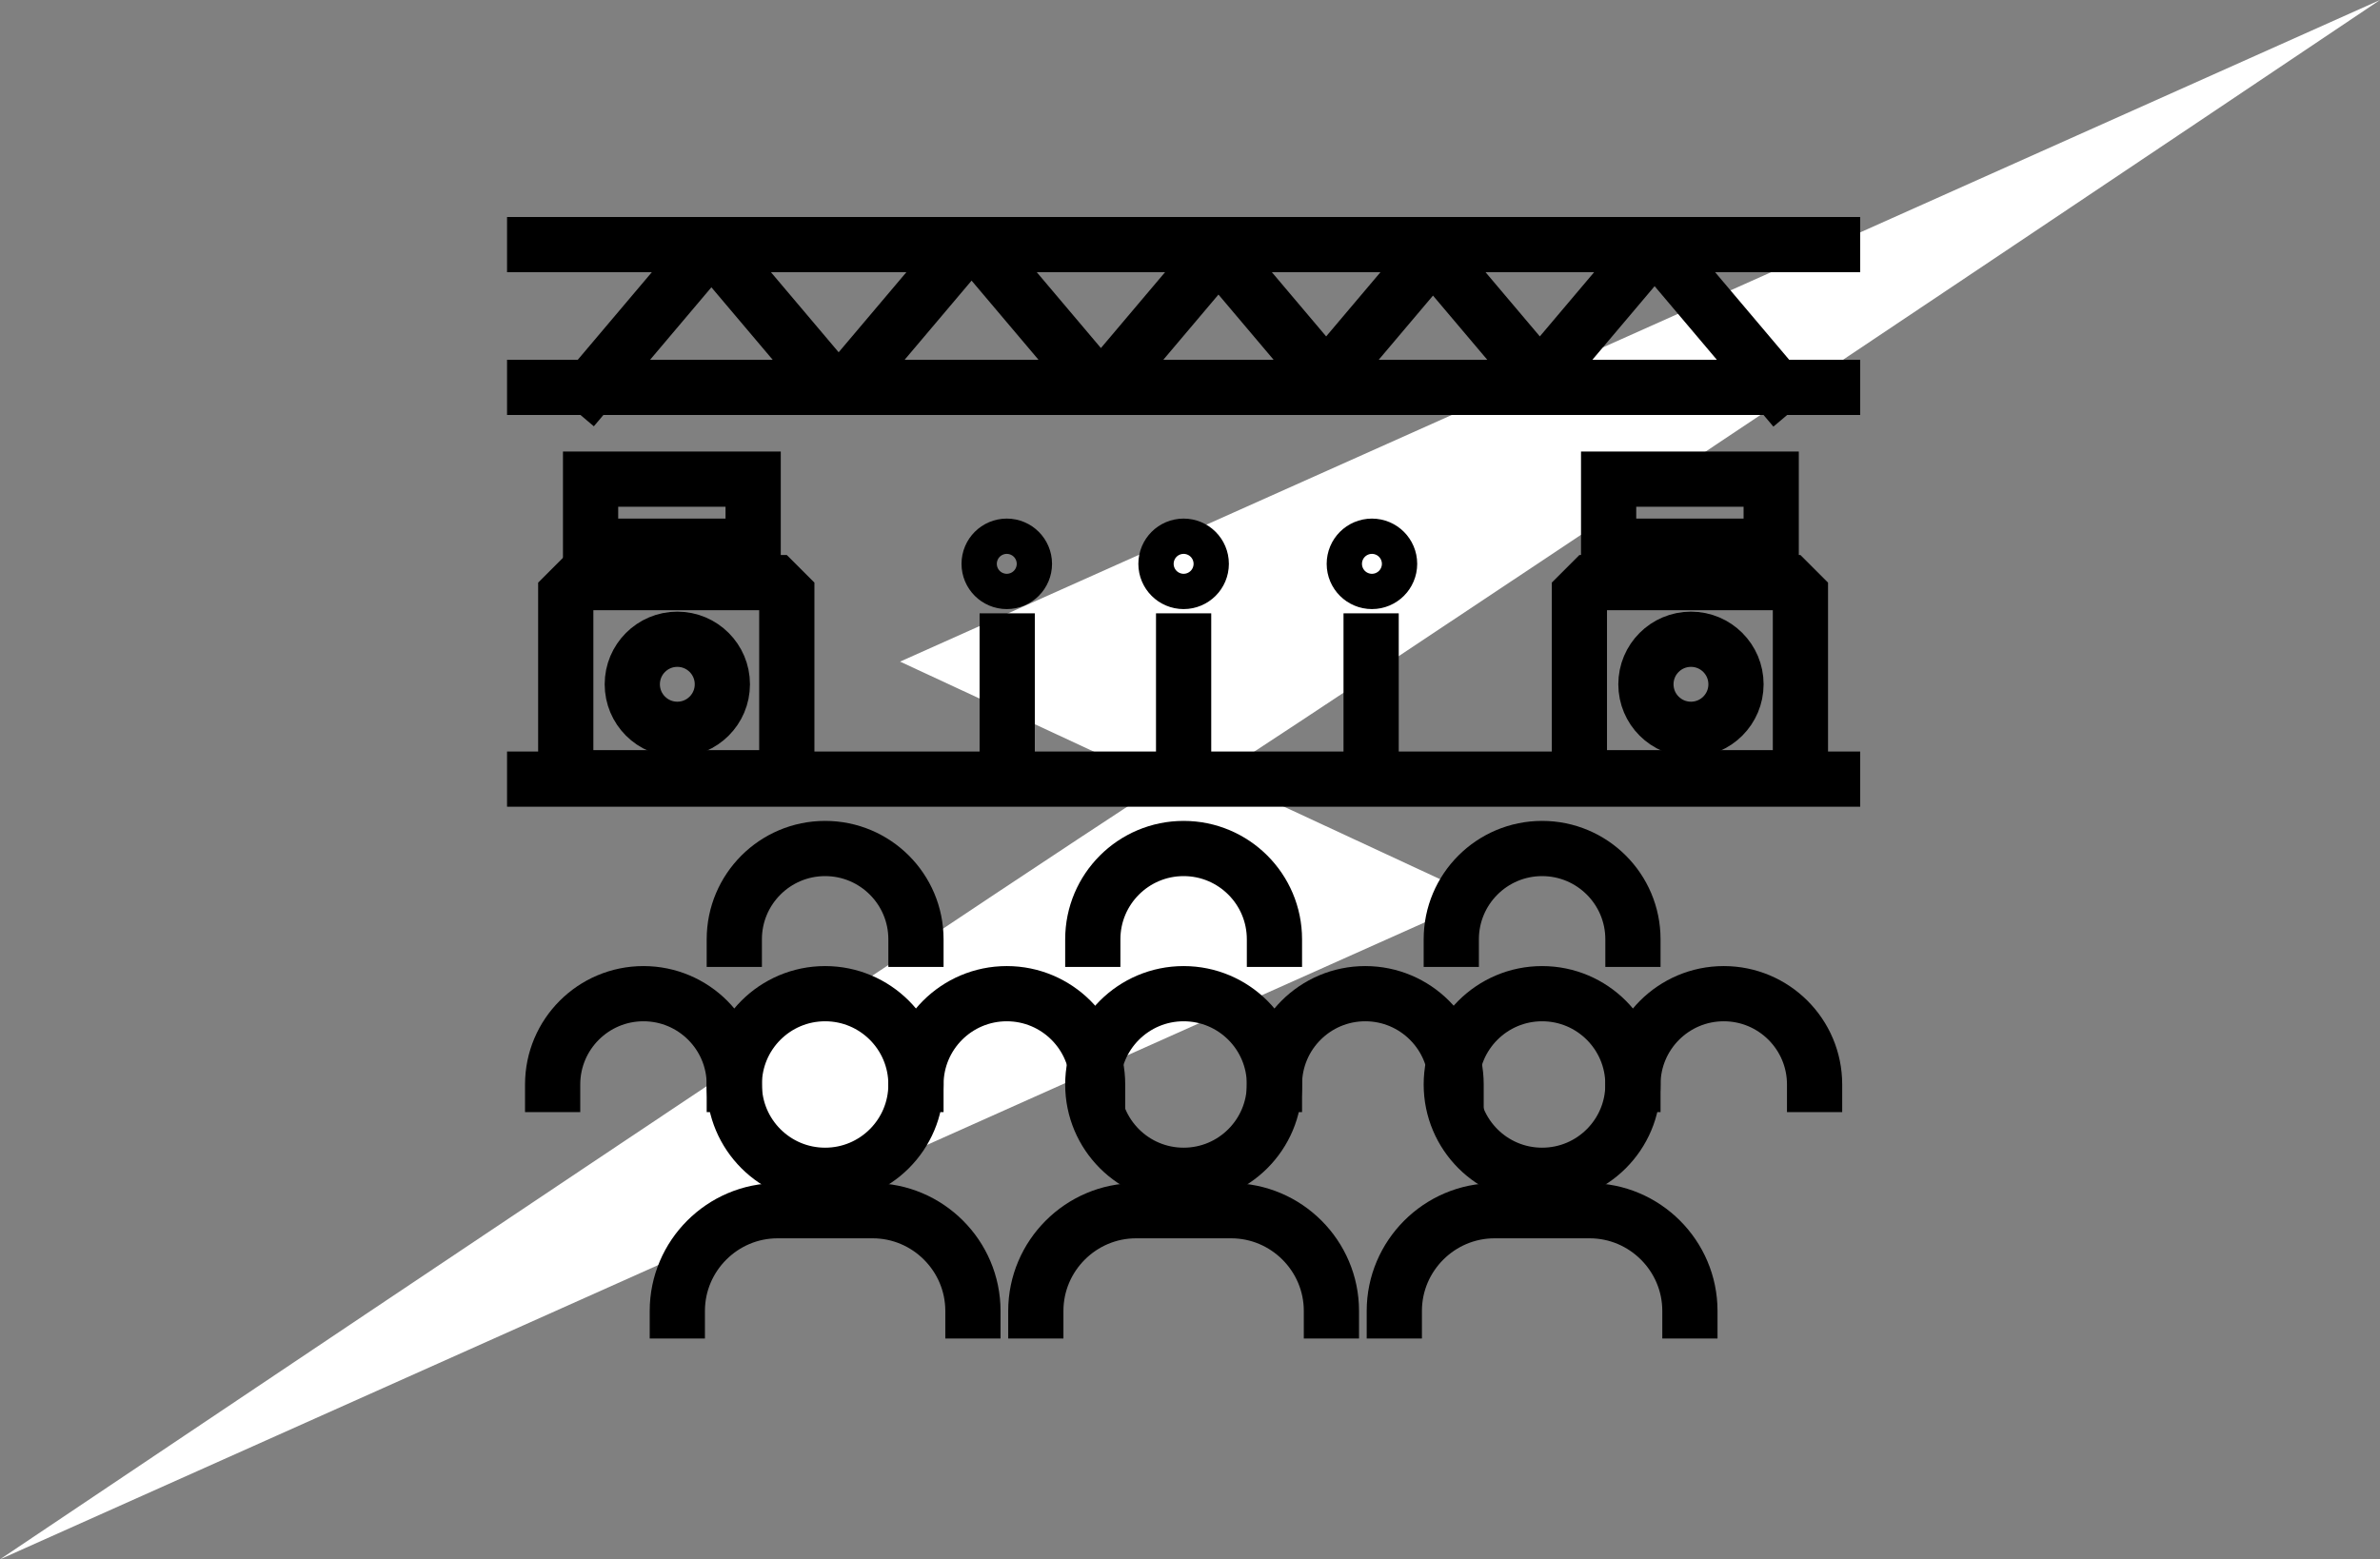
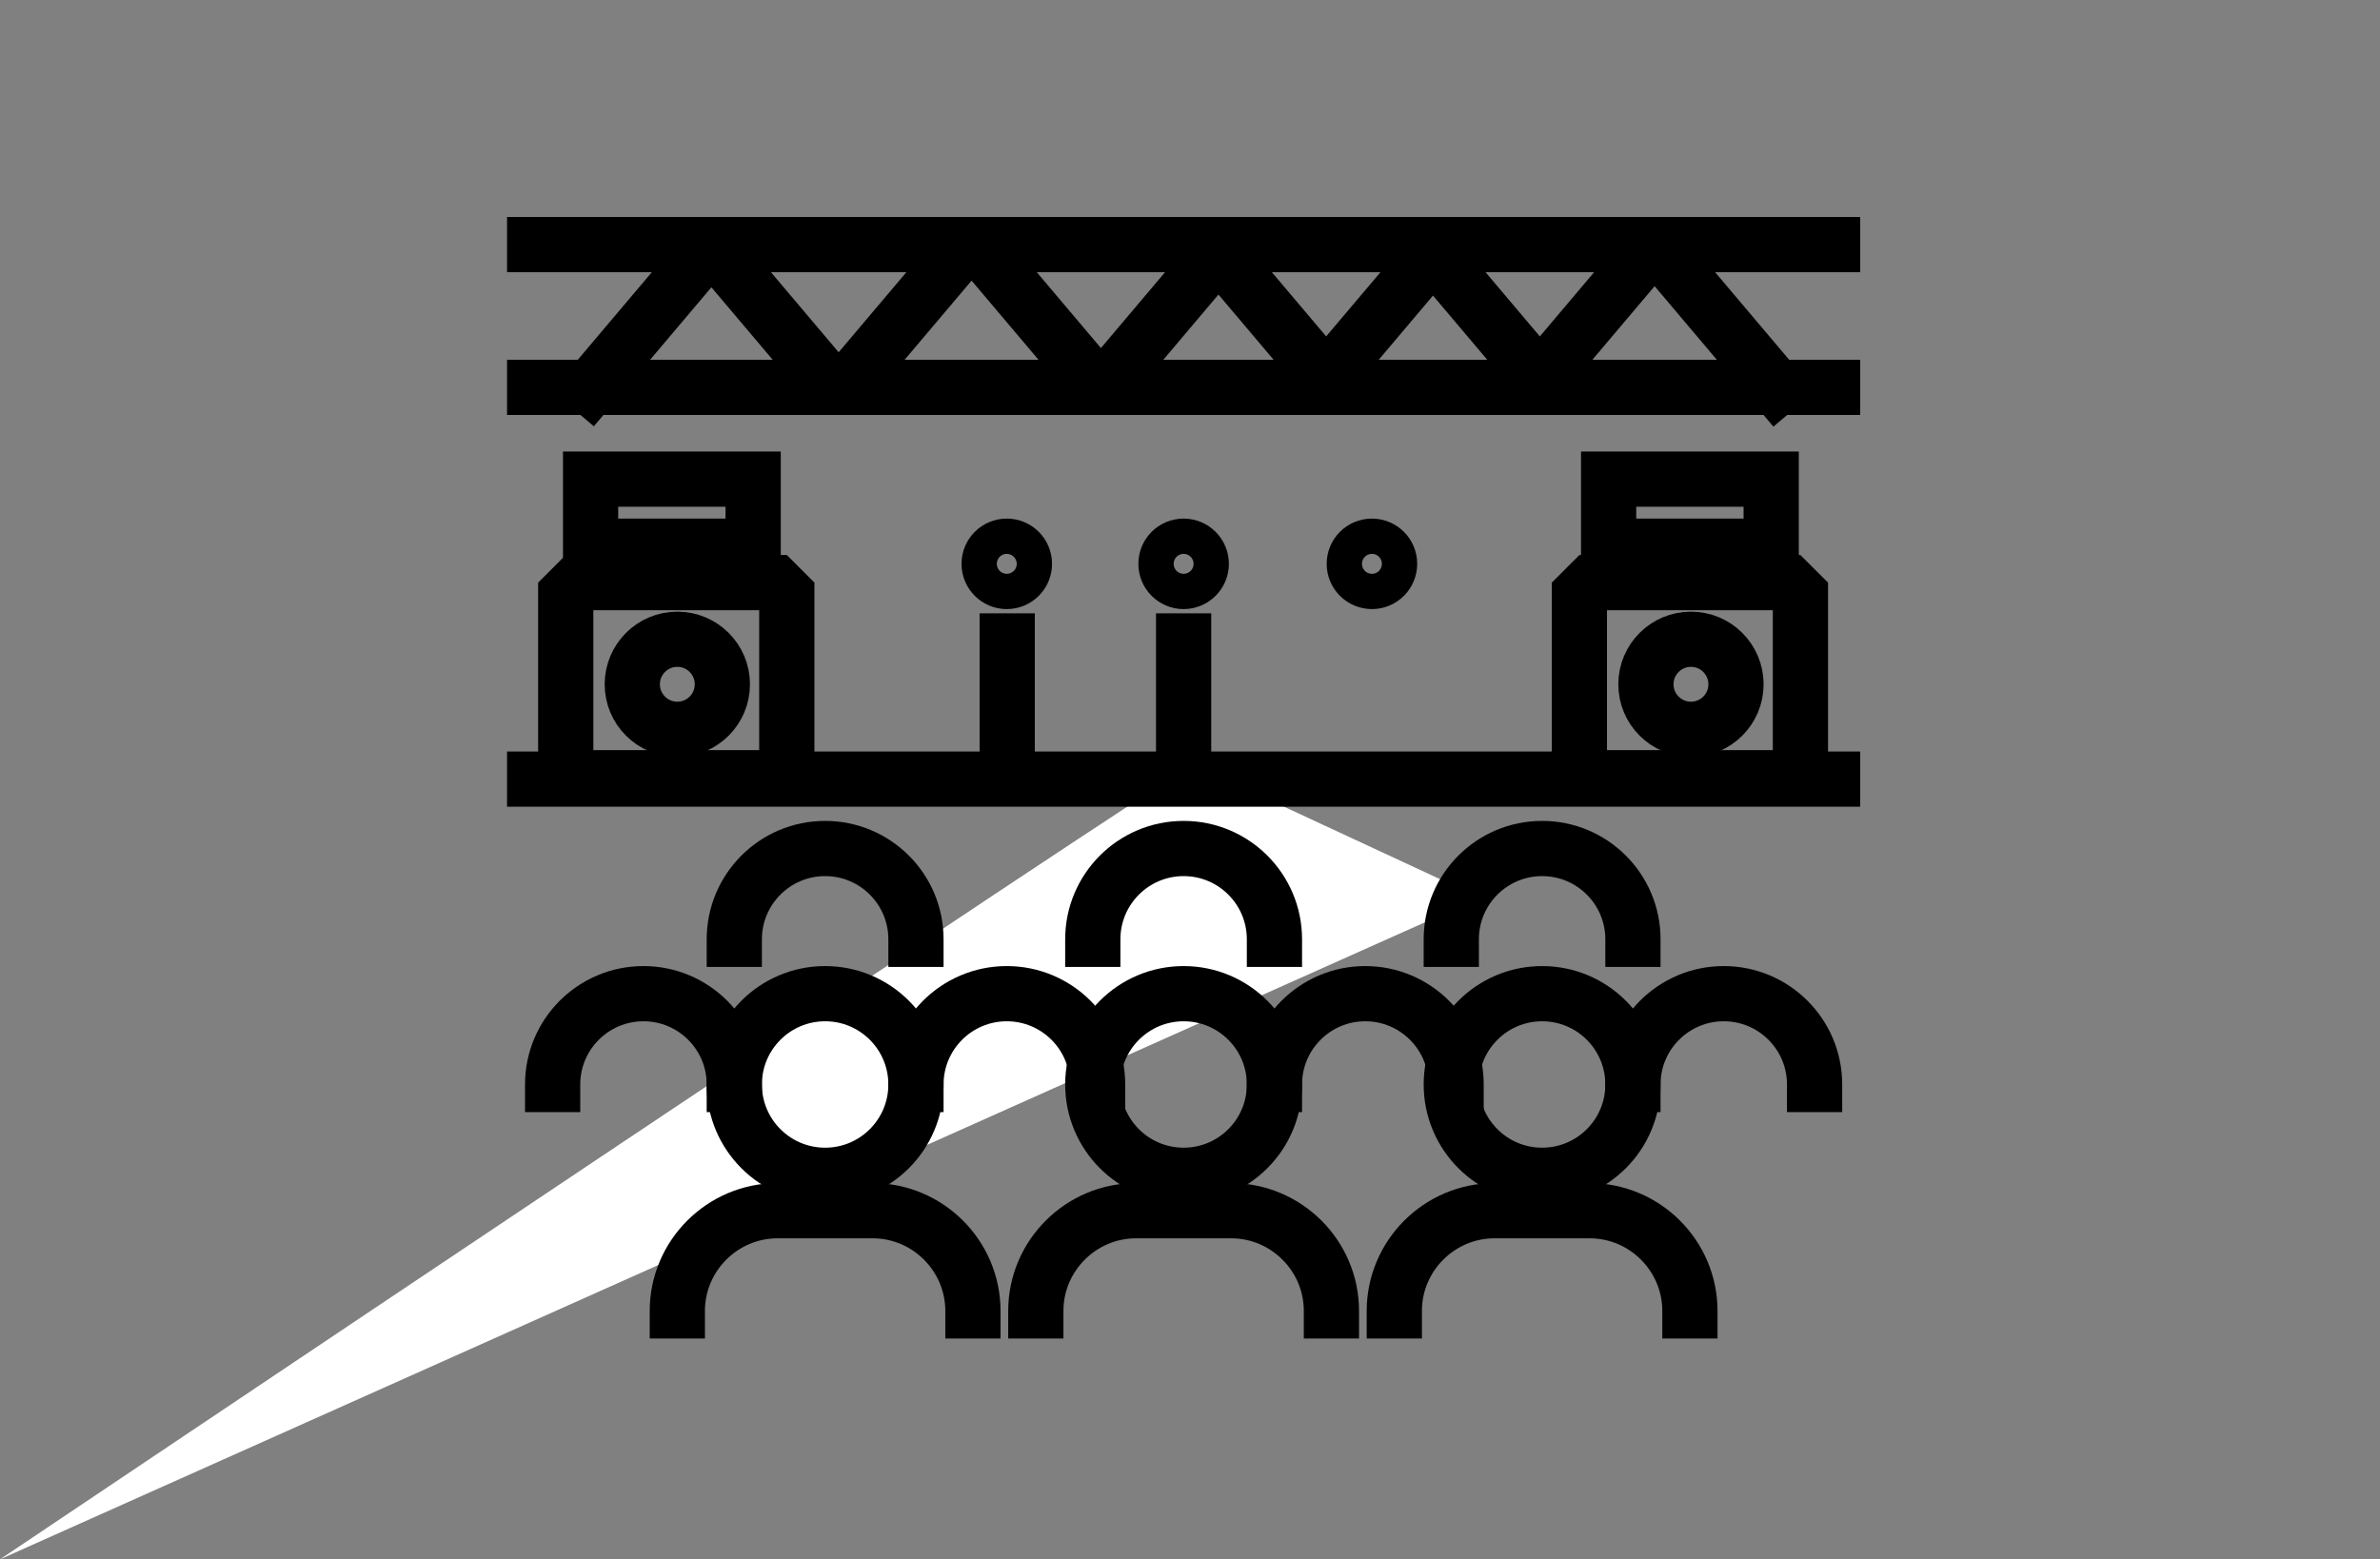
<svg xmlns="http://www.w3.org/2000/svg" xmlns:xlink="http://www.w3.org/1999/xlink" version="1.1" x="0px" y="0px" width="474.085px" height="310.685px" viewBox="0 0 474.085 310.685" enable-background="new 0 0 474.085 310.685" xml:space="preserve">
  <rect x="0" y="0" width="474.085" height="310.685" fill="#808080" stroke="none" />
  <g id="Layer_2" display="none">
-     <rect display="inline" fill="#97999C" stroke="#000000" stroke-miterlimit="10" width="474.085" height="310.685" />
-   </g>
+     </g>
  <g id="Layer_1">
    <g>
      <defs>
        <rect id="SVGID_1_" width="474.085" height="310.685" />
      </defs>
      <clipPath id="SVGID_2_">
        <use xlink:href="#SVGID_1_" overflow="visible" />
      </clipPath>
      <path clip-path="url(#SVGID_2_)" fill="#FFFFFF" d="M237.699,152.332C234.972,152.937,0,310.685,0,310.685l294.794-131.823    L237.699,152.332z" />
-       <path clip-path="url(#SVGID_2_)" fill="#FFFFFF" d="M236.386,158.354C239.113,157.749,474.085,0,474.085,0L179.291,131.823    L236.386,158.354z" />
    </g>
  </g>
  <g id="Layer_3" display="none">
    <g display="inline">
      <defs>
        <rect id="SVGID_3_" x="95" y="53.564" width="282.236" height="203.121" />
      </defs>
      <clipPath id="SVGID_4_">
        <use xlink:href="#SVGID_3_" overflow="visible" />
      </clipPath>
-       <path clip-path="url(#SVGID_4_)" fill="none" stroke="#000000" stroke-width="11" stroke-miterlimit="10" d="M321.735,245.599    l-5.539,0.682c-55.04,6.76-110.714,6.53-165.696-0.682c-27.5,0-50-22.5-50-50v-80.944c0-27.5,22.5-50,50-50l2.855-0.362    c54.955-6.972,110.57-6.972,165.525,0l2.854,0.362c27.5,0,50,22.5,50,50v80.944C371.735,223.099,349.235,245.599,321.735,245.599z    " />
      <polygon clip-path="url(#SVGID_4_)" fill="none" stroke="#000000" stroke-width="11" stroke-miterlimit="10" points="    207.781,214.896 207.781,104.19 282.454,159.543   " />
    </g>
  </g>
  <g id="Layer_4" display="none">
    <line display="inline" fill="none" stroke="#000000" stroke-width="11" stroke-miterlimit="10" x1="126.026" y1="106.539" x2="126.026" y2="204.299" />
    <g display="inline">
      <defs>
        <rect id="SVGID_5_" x="89" y="76.153" width="294.736" height="158.532" />
      </defs>
      <clipPath id="SVGID_6_">
        <use xlink:href="#SVGID_5_" overflow="visible" />
      </clipPath>
      <line clip-path="url(#SVGID_6_)" fill="none" stroke="#000000" stroke-width="11" stroke-miterlimit="10" x1="94.5" y1="134.942" x2="94.5" y2="175.896" />
      <line clip-path="url(#SVGID_6_)" fill="none" stroke="#000000" stroke-width="11" stroke-miterlimit="10" x1="157.553" y1="76.153" x2="157.553" y2="234.685" />
    </g>
    <line display="inline" fill="none" stroke="#000000" stroke-width="11" stroke-miterlimit="10" x1="189.079" y1="125.034" x2="189.079" y2="185.805" />
    <line display="inline" fill="none" stroke="#000000" stroke-width="11" stroke-miterlimit="10" x1="220.605" y1="106.539" x2="220.605" y2="204.299" />
    <line display="inline" fill="none" stroke="#000000" stroke-width="11" stroke-miterlimit="10" x1="252.132" y1="125.034" x2="252.132" y2="185.805" />
    <line display="inline" fill="none" stroke="#000000" stroke-width="11" stroke-miterlimit="10" x1="283.657" y1="106.539" x2="283.657" y2="204.299" />
    <g display="inline">
      <defs>
        <rect id="SVGID_7_" x="89" y="76.153" width="294.736" height="158.532" />
      </defs>
      <clipPath id="SVGID_8_">
        <use xlink:href="#SVGID_7_" overflow="visible" />
      </clipPath>
      <line clip-path="url(#SVGID_8_)" fill="none" stroke="#000000" stroke-width="11" stroke-miterlimit="10" x1="315.185" y1="76.153" x2="315.185" y2="234.685" />
    </g>
    <line display="inline" fill="none" stroke="#000000" stroke-width="11" stroke-miterlimit="10" x1="346.71" y1="106.539" x2="346.71" y2="204.299" />
    <g display="inline">
      <defs>
        <rect id="SVGID_9_" x="89" y="76.153" width="294.736" height="158.532" />
      </defs>
      <clipPath id="SVGID_10_">
        <use xlink:href="#SVGID_9_" overflow="visible" />
      </clipPath>
      <line clip-path="url(#SVGID_10_)" fill="none" stroke="#000000" stroke-width="11" stroke-miterlimit="10" x1="378.236" y1="134.942" x2="378.236" y2="175.896" />
    </g>
  </g>
  <g id="Layer_5">
    <line fill="none" stroke="#000000" stroke-width="11" stroke-miterlimit="10" x1="200.63" y1="122.202" x2="200.63" y2="154.897" />
    <line fill="none" stroke="#000000" stroke-width="11" stroke-miterlimit="10" x1="235.771" y1="122.202" x2="235.771" y2="154.897" />
-     <line fill="none" stroke="#000000" stroke-width="11" stroke-miterlimit="10" x1="273.122" y1="122.202" x2="273.122" y2="154.897" />
    <g>
      <defs>
        <rect id="SVGID_11_" x="101" y="43.238" width="269.542" height="223.447" />
      </defs>
      <clipPath id="SVGID_12_">
        <use xlink:href="#SVGID_11_" overflow="visible" />
      </clipPath>
      <line clip-path="url(#SVGID_12_)" fill="none" stroke="#000000" stroke-width="11" stroke-miterlimit="10" x1="370.542" y1="155.231" x2="101" y2="155.231" />
      <line clip-path="url(#SVGID_12_)" fill="none" stroke="#000000" stroke-width="11" stroke-miterlimit="10" x1="370.542" y1="48.738" x2="101" y2="48.738" />
      <line clip-path="url(#SVGID_12_)" fill="none" stroke="#000000" stroke-width="11" stroke-miterlimit="10" x1="370.542" y1="77.184" x2="101" y2="77.184" />
      <polyline clip-path="url(#SVGID_12_)" fill="none" stroke="#000000" stroke-width="11" stroke-linecap="square" stroke-linejoin="bevel" stroke-miterlimit="10" points="    117.641,77.184 141.705,48.723 167.057,78.706 193.533,47.393 219.297,77.865 242.712,50.171 264.165,75.545 285.446,50.376     306.727,75.545 329.593,48.5 353.901,77.25   " />
      <circle clip-path="url(#SVGID_12_)" fill="none" stroke="#000000" stroke-width="11" stroke-linecap="square" stroke-linejoin="bevel" stroke-miterlimit="10" cx="164.361" cy="216.076" r="18.093" />
      <path clip-path="url(#SVGID_12_)" fill="none" stroke="#000000" stroke-width="11" stroke-linecap="square" stroke-linejoin="bevel" stroke-miterlimit="10" d="    M193.801,261.185c0-10.978-8.981-19.959-19.958-19.959h-18.964c-10.978,0-19.959,8.981-19.959,19.959" />
      <circle clip-path="url(#SVGID_12_)" fill="none" stroke="#000000" stroke-width="11" stroke-linecap="square" stroke-linejoin="bevel" stroke-miterlimit="10" cx="235.771" cy="216.076" r="18.092" />
      <path clip-path="url(#SVGID_12_)" fill="none" stroke="#000000" stroke-width="11" stroke-linecap="square" stroke-linejoin="bevel" stroke-miterlimit="10" d="    M265.212,261.185c0-10.978-8.981-19.959-19.958-19.959H226.29c-10.978,0-19.959,8.981-19.959,19.959" />
      <circle clip-path="url(#SVGID_12_)" fill="none" stroke="#000000" stroke-width="11" stroke-linecap="square" stroke-linejoin="bevel" stroke-miterlimit="10" cx="307.181" cy="216.076" r="18.092" />
      <path clip-path="url(#SVGID_12_)" fill="none" stroke="#000000" stroke-width="11" stroke-linecap="square" stroke-linejoin="bevel" stroke-miterlimit="10" d="    M336.622,261.185c0-10.978-8.981-19.959-19.958-19.959h-18.965c-10.978,0-19.958,8.981-19.958,19.959" />
      <path clip-path="url(#SVGID_12_)" fill="none" stroke="#000000" stroke-width="11" stroke-linecap="square" stroke-linejoin="bevel" stroke-miterlimit="10" d="    M110.084,216.076c0-9.991,8.1-18.093,18.092-18.093c9.992,0,18.093,8.102,18.093,18.093" />
      <path clip-path="url(#SVGID_12_)" fill="none" stroke="#000000" stroke-width="11" stroke-linecap="square" stroke-linejoin="bevel" stroke-miterlimit="10" d="    M182.454,216.076c0-9.991,8.1-18.093,18.092-18.093s18.092,8.102,18.092,18.093" />
      <path clip-path="url(#SVGID_12_)" fill="none" stroke="#000000" stroke-width="11" stroke-linecap="square" stroke-linejoin="bevel" stroke-miterlimit="10" d="    M253.863,216.076c0-9.991,8.101-18.093,18.092-18.093c9.992,0,18.093,8.102,18.093,18.093" />
      <path clip-path="url(#SVGID_12_)" fill="none" stroke="#000000" stroke-width="11" stroke-linecap="square" stroke-linejoin="bevel" stroke-miterlimit="10" d="    M325.273,216.076c0-9.991,8.101-18.093,18.092-18.093c9.992,0,18.093,8.102,18.093,18.093" />
      <path clip-path="url(#SVGID_12_)" fill="none" stroke="#000000" stroke-width="11" stroke-linecap="square" stroke-linejoin="bevel" stroke-miterlimit="10" d="    M146.269,187.152c0-9.991,8.1-18.093,18.092-18.093s18.093,8.102,18.093,18.093" />
      <path clip-path="url(#SVGID_12_)" fill="none" stroke="#000000" stroke-width="11" stroke-linecap="square" stroke-linejoin="bevel" stroke-miterlimit="10" d="    M217.679,187.152c0-9.991,8.1-18.093,18.092-18.093c9.991,0,18.092,8.102,18.092,18.093" />
      <path clip-path="url(#SVGID_12_)" fill="none" stroke="#000000" stroke-width="11" stroke-linecap="square" stroke-linejoin="bevel" stroke-miterlimit="10" d="    M289.089,187.152c0-9.991,8.101-18.093,18.092-18.093c9.992,0,18.093,8.102,18.093,18.093" />
      <circle clip-path="url(#SVGID_12_)" fill="none" stroke="#000000" stroke-width="11" stroke-miterlimit="10" cx="200.545" cy="112.341" r="3.516" />
      <circle clip-path="url(#SVGID_12_)" fill="none" stroke="#000000" stroke-width="11" stroke-miterlimit="10" cx="235.771" cy="112.341" r="3.516" />
      <circle clip-path="url(#SVGID_12_)" fill="none" stroke="#000000" stroke-width="11" stroke-miterlimit="10" cx="273.283" cy="112.341" r="3.515" />
      <circle clip-path="url(#SVGID_12_)" fill="none" stroke="#000000" stroke-width="11" stroke-linecap="square" stroke-linejoin="bevel" stroke-miterlimit="10" cx="134.92" cy="136.338" r="8.971" />
      <rect x="112.695" y="116.083" clip-path="url(#SVGID_12_)" fill="none" stroke="#000000" stroke-width="11" stroke-linecap="square" stroke-linejoin="bevel" stroke-miterlimit="10" width="44.032" height="38.88" />
      <circle clip-path="url(#SVGID_12_)" fill="none" stroke="#000000" stroke-width="11" stroke-linecap="square" stroke-linejoin="bevel" stroke-miterlimit="10" cx="336.831" cy="136.338" r="8.971" />
      <rect x="314.606" y="116.083" clip-path="url(#SVGID_12_)" fill="none" stroke="#000000" stroke-width="11" stroke-linecap="square" stroke-linejoin="bevel" stroke-miterlimit="10" width="44.03" height="38.88" />
      <rect x="117.641" y="95.465" clip-path="url(#SVGID_12_)" fill="none" stroke="#000000" stroke-width="11" stroke-miterlimit="10" width="32.383" height="13.36" />
      <rect x="320.43" y="95.465" clip-path="url(#SVGID_12_)" fill="none" stroke="#000000" stroke-width="11" stroke-miterlimit="10" width="32.384" height="13.36" />
    </g>
  </g>
  <g id="Layer_6" display="none">
    <g display="inline">
      <defs>
        <rect id="SVGID_13_" x="106" y="47.423" width="260.456" height="216.262" />
      </defs>
      <clipPath id="SVGID_14_">
        <use xlink:href="#SVGID_13_" overflow="visible" />
      </clipPath>
      <path clip-path="url(#SVGID_14_)" fill="none" stroke="#000000" stroke-width="11" stroke-linecap="square" stroke-linejoin="bevel" stroke-miterlimit="10" d="    M169.662,258.185c-32.122,0-58.162-26.04-58.162-58.162c0-32.121,26.04-58.161,58.162-58.161S201.784,258.185,169.662,258.185z" />
      <path clip-path="url(#SVGID_14_)" fill="none" stroke="#000000" stroke-width="11" stroke-linecap="square" stroke-linejoin="bevel" stroke-miterlimit="10" d="    M122.838,167.664c0-63.369,51.371-114.74,114.74-114.74c63.369,0,114.74,51.371,114.74,114.74" />
      <path clip-path="url(#SVGID_14_)" fill="none" stroke="#000000" stroke-width="11" stroke-linecap="square" stroke-linejoin="bevel" stroke-miterlimit="10" d="    M302.794,141.862c32.122,0,58.162,26.04,58.162,58.161c0,32.122-26.04,58.162-58.162,58.162    C270.673,258.185,270.673,141.862,302.794,141.862z" />
      <path clip-path="url(#SVGID_14_)" fill="none" stroke="#000000" stroke-width="11" stroke-linecap="square" stroke-linejoin="bevel" stroke-miterlimit="10" d="    M151.028,146.371c0-43.825,38.75-79.353,86.551-79.353c47.801,0,86.551,35.528,86.551,79.353" />
      <line clip-path="url(#SVGID_14_)" fill="none" stroke="#000000" stroke-width="11" stroke-linecap="square" stroke-linejoin="bevel" stroke-miterlimit="10" x1="164.642" y1="142.08" x2="164.642" y2="258.185" />
      <line clip-path="url(#SVGID_14_)" fill="none" stroke="#000000" stroke-width="11" stroke-linecap="square" stroke-linejoin="bevel" stroke-miterlimit="10" x1="308.975" y1="142.08" x2="308.975" y2="258.185" />
      <line clip-path="url(#SVGID_14_)" fill="none" stroke="#000000" stroke-width="11" stroke-linecap="square" stroke-linejoin="bevel" stroke-miterlimit="10" x1="325.272" y1="150.358" x2="325.272" y2="253.68" />
      <line clip-path="url(#SVGID_14_)" fill="none" stroke="#000000" stroke-width="11" stroke-linecap="square" stroke-linejoin="bevel" stroke-miterlimit="10" x1="147.615" y1="150.358" x2="147.615" y2="253.68" />
    </g>
  </g>
</svg>